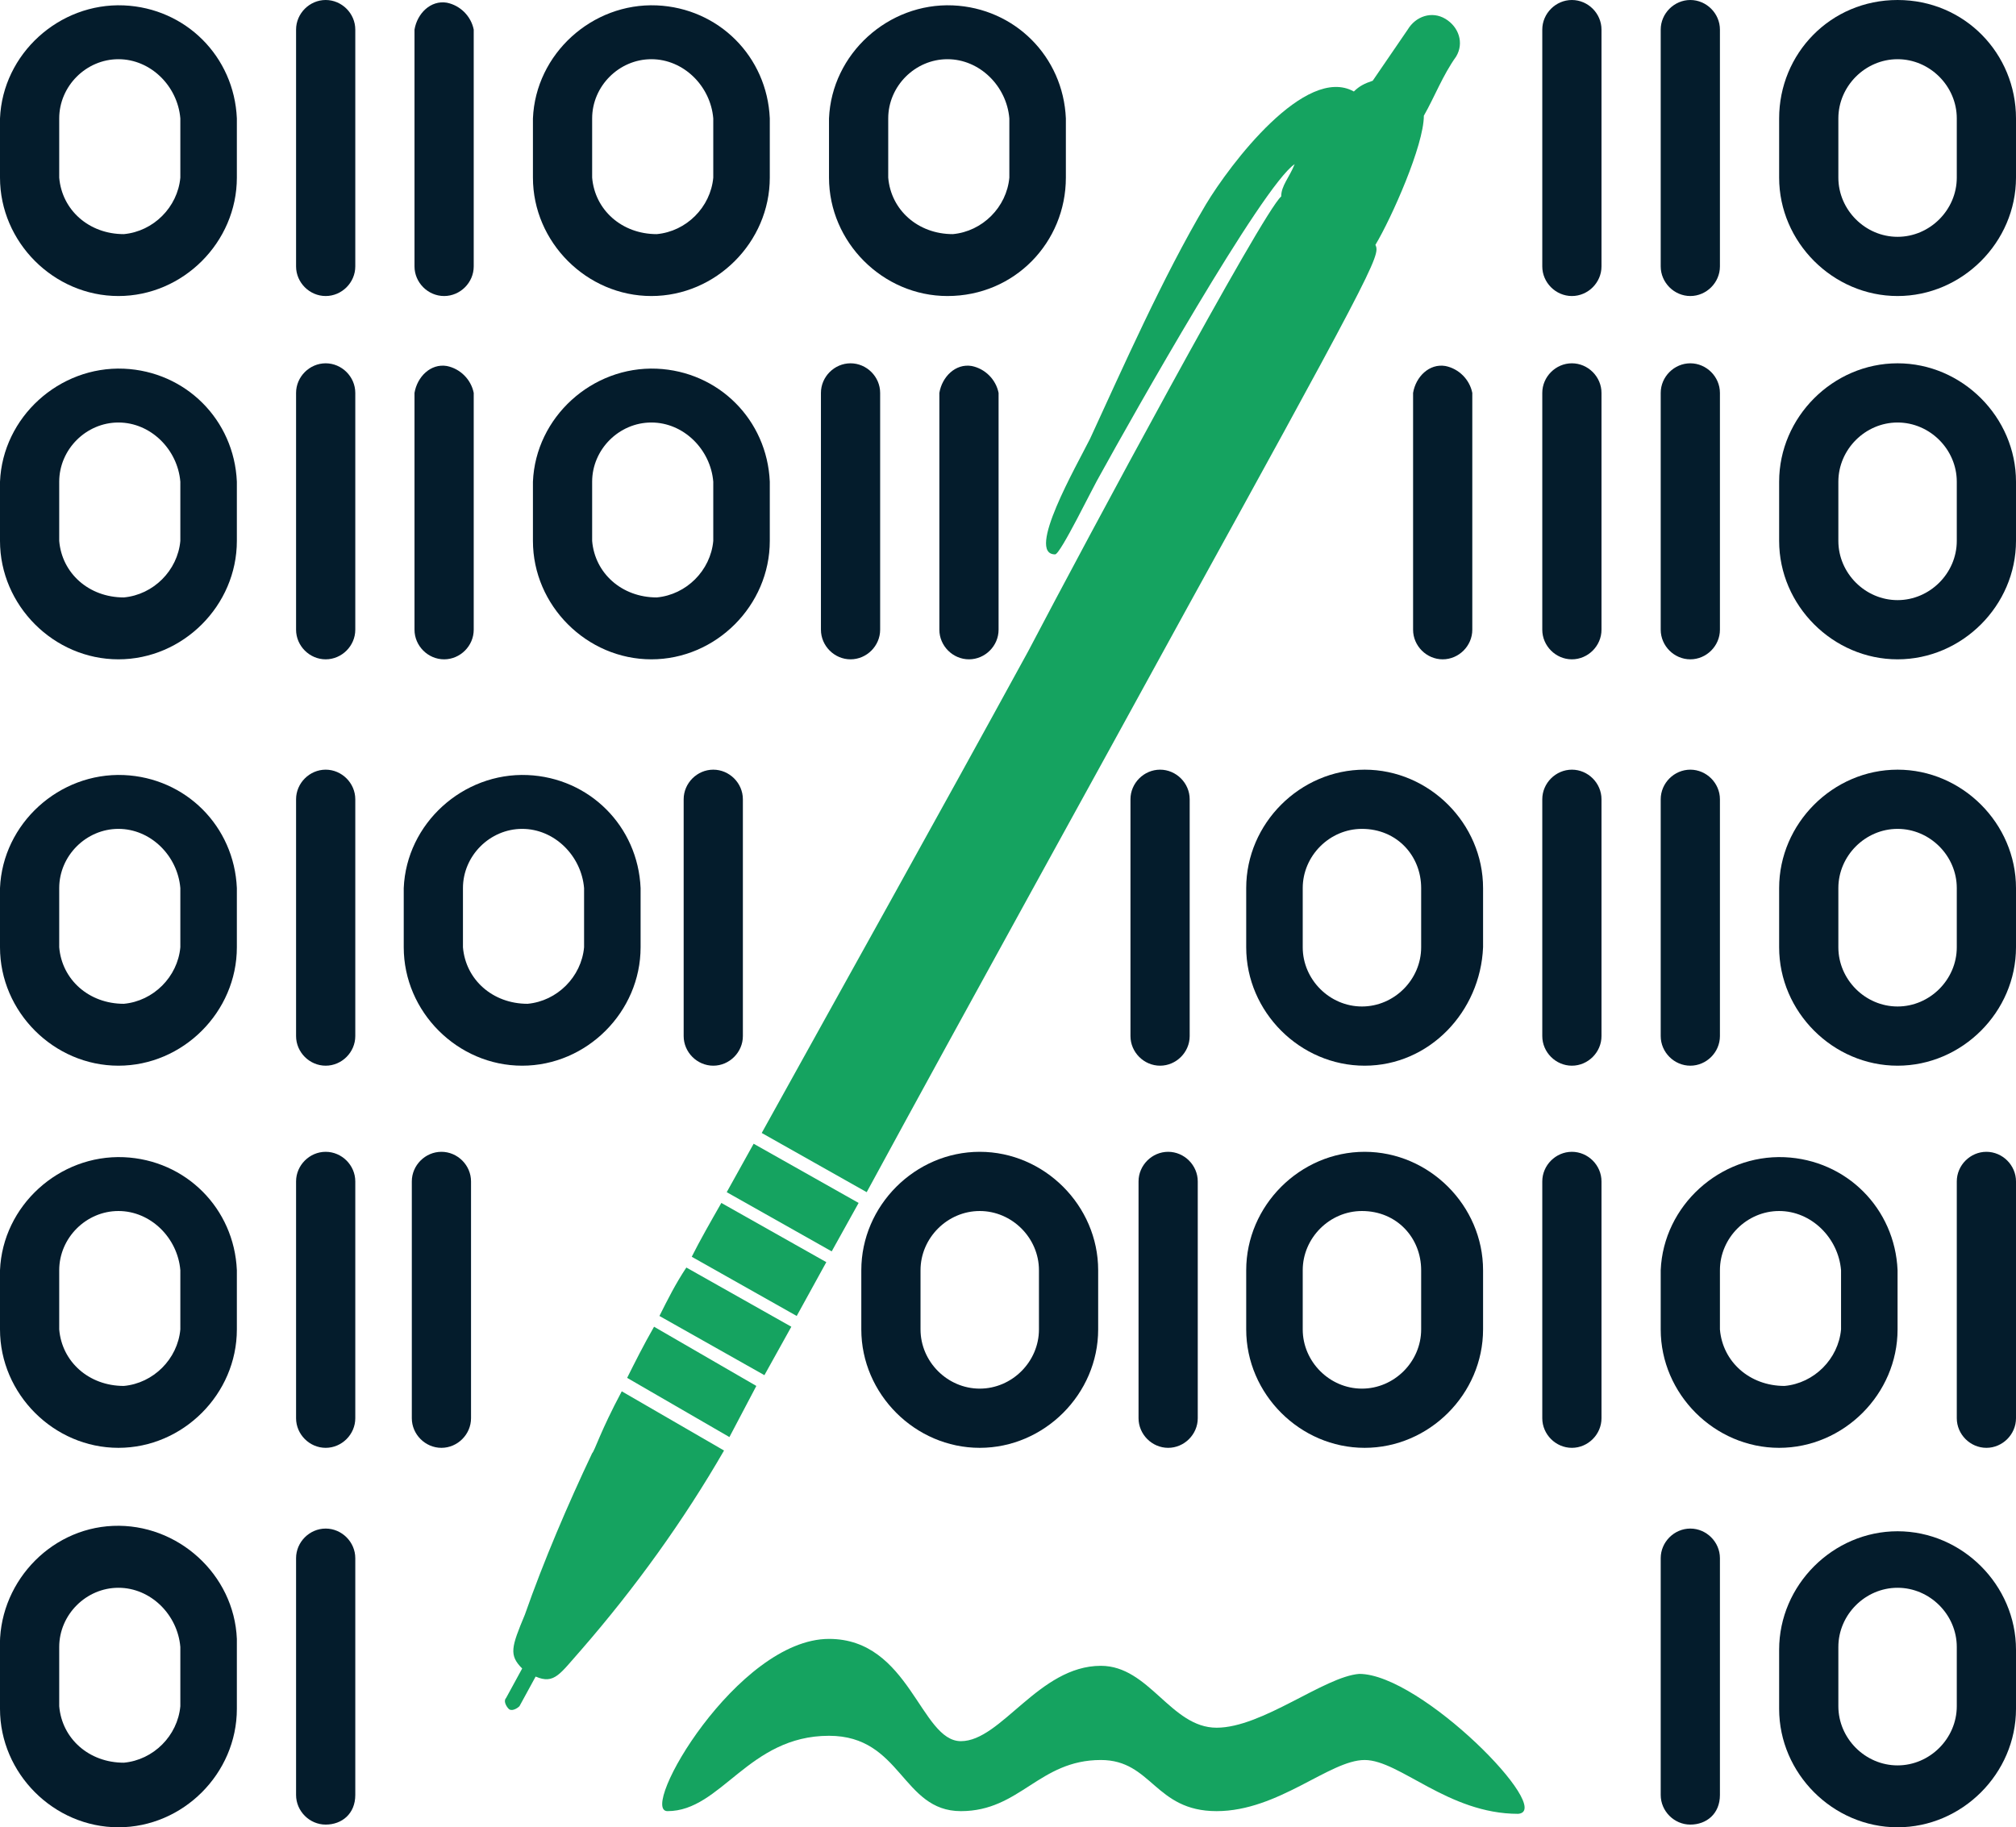
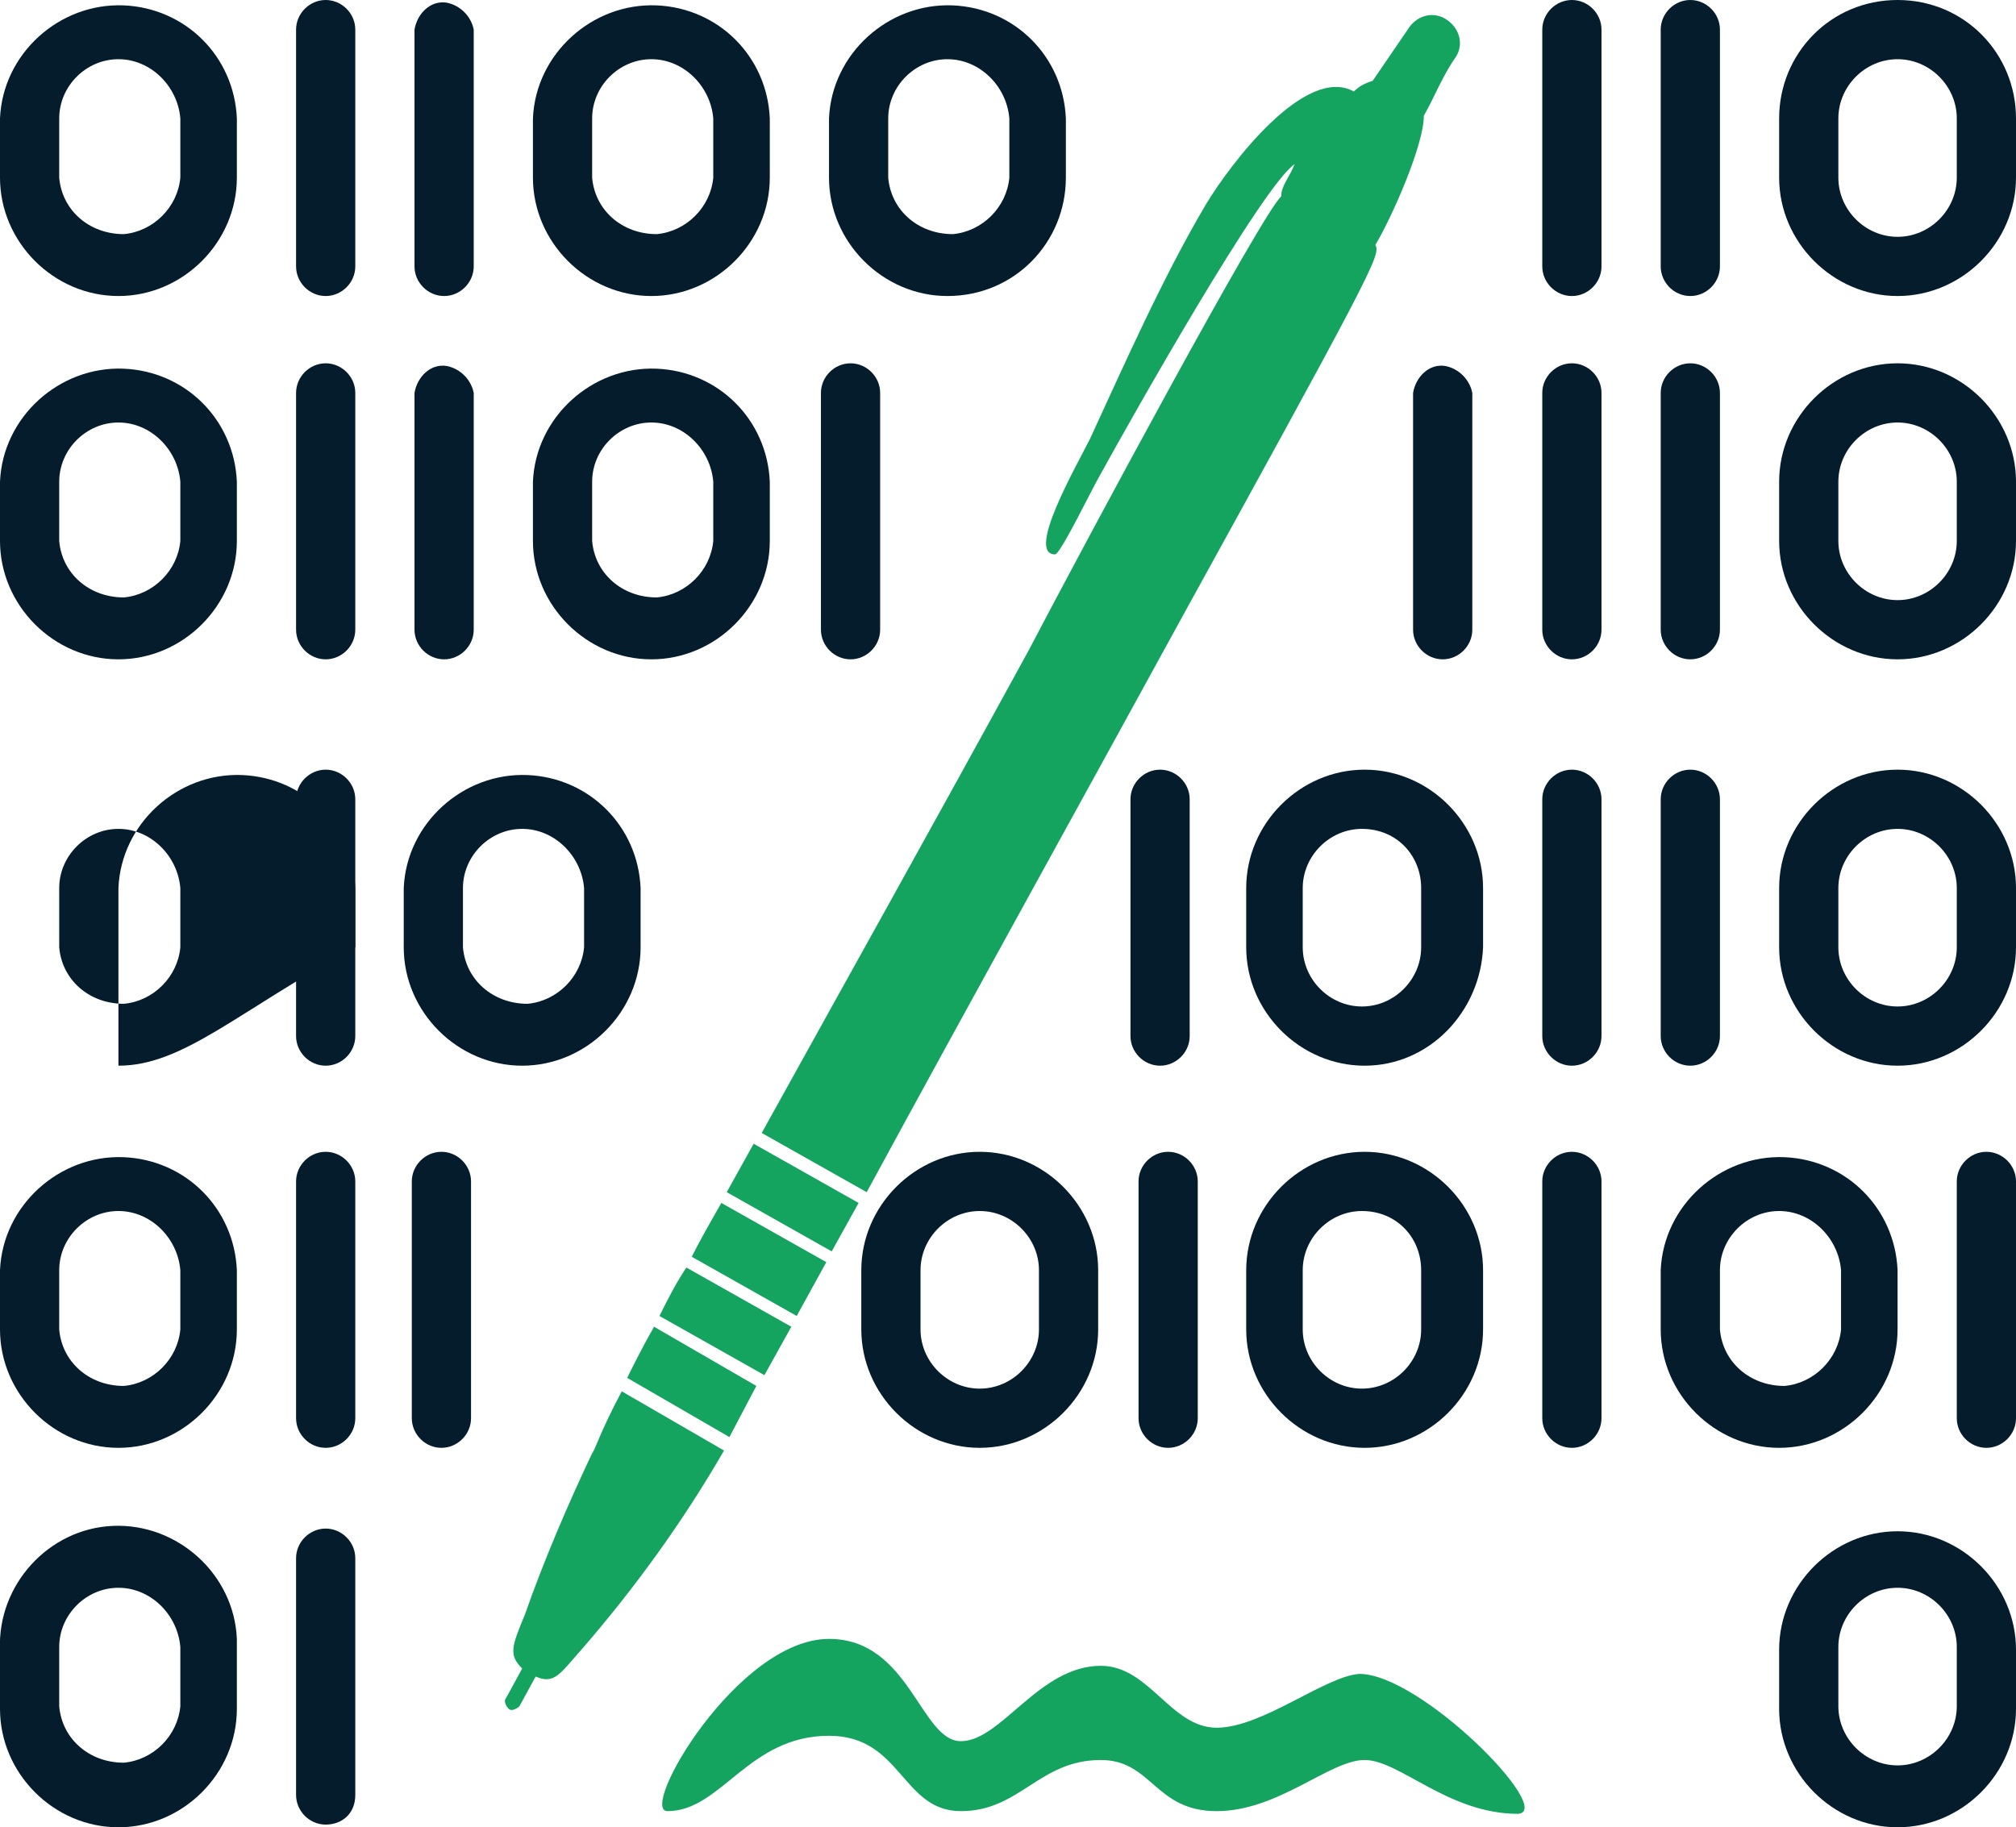
<svg xmlns="http://www.w3.org/2000/svg" version="1.1" id="Layer_1" x="0px" y="0px" viewBox="0 0 74.9 67.9" style="enable-background:new 0 0 74.9 67.9;" xml:space="preserve">
  <style type="text/css">
	.st0{fill:#15A360;}
	.st1{fill:#041C2C;}
</style>
  <path class="st0" d="M24.3,49.3c-0.4,0.7-0.7,1.3-1,1.9l3.8,2.2l1-1.9L24.3,49.3z M25.5,47.1c-0.4,0.6-0.7,1.2-1,1.8l3.9,2.2l1-1.8  L25.5,47.1z M26.8,44.7c-0.4,0.7-0.8,1.4-1.1,2l3.9,2.2l1.1-2L26.8,44.7z M28,42.5l-1,1.8l3.9,2.2l1-1.8L28,42.5z M19.9,62.3  l-0.6,1.1c-0.1,0.1-0.3,0.2-0.4,0.1c-0.1-0.1-0.2-0.3-0.1-0.4l0.6-1.1c-0.5-0.5-0.4-0.8,0.1-2c0.7-2,1.6-4.1,2.5-6  c0.1-0.1,0.3-0.8,1.1-2.3l3.8,2.2c-1.5,2.6-3.3,5.1-5.3,7.4C20.8,62.2,20.6,62.6,19.9,62.3 M47.6,7.3c-0.7,0.6-7.2,12.7-9.4,16.9  c-3.5,6.4-6.8,12.3-9.9,17.9l3.9,2.2c3.8-7,8.4-15.3,11.9-21.7c2.7-4.9,4.9-8.9,6-11s1.1-2.3,1-2.5c0.6-1,1.8-3.7,1.8-4.8  c0.4-0.7,0.7-1.5,1.2-2.2c0.3-0.5,0.1-1.1-0.4-1.4s-1.1-0.1-1.4,0.4L51,3c-0.3,0.1-0.5,0.2-0.7,0.4c-1.8-1-4.6,2.7-5.5,4.2  c-1.6,2.7-3.1,6.1-4.3,8.7c-0.5,1-2.4,4.3-1.3,4.3c0.2,0,1.4-2.5,1.7-3c1.1-2,6-10.7,7.2-11.5C47.9,6.6,47.6,6.9,47.6,7.3" />
  <path class="st1" d="M4.4,24.5c-2.4,0-4.4-2-4.4-4.4v-2.2c0.1-2.4,2.2-4.3,4.6-4.2c2.3,0.1,4.1,1.9,4.2,4.2v2.2  C8.8,22.5,6.8,24.5,4.4,24.5 M4.4,15.7c-1.2,0-2.2,1-2.2,2.2v2.2c0.1,1.2,1.1,2.1,2.4,2.1c1.1-0.1,2-1,2.1-2.1v-2.2  C6.6,16.7,5.6,15.7,4.4,15.7" />
  <path class="st1" d="M24.2,24.5c-2.4,0-4.4-2-4.4-4.4v-2.2c0.1-2.4,2.2-4.3,4.6-4.2c2.3,0.1,4.1,1.9,4.2,4.2v2.2  C28.6,22.5,26.6,24.5,24.2,24.5 M24.2,15.7c-1.2,0-2.2,1-2.2,2.2v2.2c0.1,1.2,1.1,2.1,2.4,2.1c1.1-0.1,2-1,2.1-2.1v-2.2  C26.4,16.7,25.4,15.7,24.2,15.7" />
  <path class="st1" d="M12.1,24.5c-0.6,0-1.1-0.5-1.1-1.1c0,0,0,0,0,0v-8.8c0-0.6,0.5-1.1,1.1-1.1c0.6,0,1.1,0.5,1.1,1.1v8.8  C13.2,24,12.7,24.5,12.1,24.5L12.1,24.5" />
  <path class="st1" d="M16.5,24.5c-0.6,0-1.1-0.5-1.1-1.1v-8.8c0.1-0.6,0.6-1.1,1.2-1c0.5,0.1,0.9,0.5,1,1v8.8  C17.6,24,17.1,24.5,16.5,24.5L16.5,24.5" />
  <path class="st1" d="M31.6,24.5c-0.6,0-1.1-0.5-1.1-1.1l0,0v-8.8c0-0.6,0.5-1.1,1.1-1.1c0.6,0,1.1,0.5,1.1,1.1v8.8  C32.7,24,32.2,24.5,31.6,24.5L31.6,24.5" />
-   <path class="st1" d="M36,24.5c-0.6,0-1.1-0.5-1.1-1.1v-8.8c0.1-0.6,0.6-1.1,1.2-1c0.5,0.1,0.9,0.5,1,1v8.8  C37.1,24,36.6,24.5,36,24.5" />
  <path class="st1" d="M70.5,24.5c-2.4,0-4.4-2-4.4-4.4v-2.2c0-2.4,2-4.4,4.4-4.4s4.4,2,4.4,4.4v2.2C74.9,22.5,72.9,24.5,70.5,24.5   M70.5,15.7c-1.2,0-2.2,1-2.2,2.2v2.2c0,1.2,1,2.2,2.2,2.2c1.2,0,2.2-1,2.2-2.2v-2.2C72.7,16.7,71.7,15.7,70.5,15.7" />
  <path class="st1" d="M58.4,24.5c-0.6,0-1.1-0.5-1.1-1.1v-8.8c0-0.6,0.5-1.1,1.1-1.1c0.6,0,1.1,0.5,1.1,1.1v8.8  C59.5,24,59,24.5,58.4,24.5" />
  <path class="st1" d="M53.6,24.5c-0.6,0-1.1-0.5-1.1-1.1v-8.8c0.1-0.6,0.6-1.1,1.2-1c0.5,0.1,0.9,0.5,1,1v8.8  C54.7,24,54.2,24.5,53.6,24.5" />
  <path class="st1" d="M62.8,24.5c-0.6,0-1.1-0.5-1.1-1.1v-8.8c0-0.6,0.5-1.1,1.1-1.1c0.6,0,1.1,0.5,1.1,1.1v8.8  C63.9,24,63.4,24.5,62.8,24.5" />
  <path class="st1" d="M4.4,67.9c-2.4,0-4.4-2-4.4-4.4v-2.2c-0.1-2.4,1.8-4.5,4.2-4.6s4.5,1.8,4.6,4.2c0,0.1,0,0.3,0,0.4v2.2  C8.8,65.9,6.8,67.9,4.4,67.9 M4.4,59c-1.2,0-2.2,1-2.2,2.2l0,0v2.2c0.1,1.2,1.1,2.1,2.4,2.1c1.1-0.1,2-1,2.1-2.1v-2.2  C6.6,60,5.6,59,4.4,59C4.4,59,4.4,59,4.4,59" />
  <path class="st1" d="M12.1,67.8c-0.6,0-1.1-0.5-1.1-1.1v-8.8c0-0.6,0.5-1.1,1.1-1.1c0.6,0,1.1,0.5,1.1,1.1v8.8  C13.2,67.4,12.7,67.8,12.1,67.8" />
  <path class="st1" d="M70.5,67.9c-2.4,0-4.4-2-4.4-4.4v-2.2c0-2.4,2-4.4,4.4-4.4s4.4,2,4.4,4.4l0,0v2.2  C74.9,65.9,72.9,67.9,70.5,67.9 M70.5,59c-1.2,0-2.2,1-2.2,2.2v2.2c0,1.2,1,2.2,2.2,2.2c1.2,0,2.2-1,2.2-2.2v-2.2  C72.7,60,71.7,59,70.5,59" />
-   <path class="st1" d="M62.8,67.8c-0.6,0-1.1-0.5-1.1-1.1v-8.8c0-0.6,0.5-1.1,1.1-1.1c0.6,0,1.1,0.5,1.1,1.1l0,0v8.8  C63.9,67.4,63.4,67.8,62.8,67.8" />
  <path class="st1" d="M66.1,53.8c-2.4,0-4.4-2-4.4-4.4v-2.2c0.1-2.4,2.2-4.3,4.6-4.2c2.3,0.1,4.1,1.9,4.2,4.2v2.2  C70.5,51.8,68.5,53.8,66.1,53.8 M66.1,45c-1.2,0-2.2,1-2.2,2.2v2.2c0.1,1.2,1.1,2.1,2.4,2.1c1.1-0.1,2-1,2.1-2.1v-2.2  C68.3,46,67.3,45,66.1,45" />
  <path class="st1" d="M50.7,53.8c-2.4,0-4.4-2-4.4-4.4v-2.2c0-2.4,2-4.4,4.4-4.4c2.4,0,4.4,2,4.4,4.4v2.2  C55.1,51.8,53.1,53.8,50.7,53.8 M50.6,45c-1.2,0-2.2,1-2.2,2.2v2.2c0,1.2,1,2.2,2.2,2.2s2.2-1,2.2-2.2v-2.2C52.8,46,51.9,45,50.6,45  " />
  <path class="st1" d="M36.4,53.8c-2.4,0-4.4-2-4.4-4.4v-2.2c0-2.4,2-4.4,4.4-4.4c2.4,0,4.4,2,4.4,4.4v2.2  C40.8,51.8,38.8,53.8,36.4,53.8 M36.4,45c-1.2,0-2.2,1-2.2,2.2v2.2c0,1.2,1,2.2,2.2,2.2s2.2-1,2.2-2.2v-2.2C38.6,46,37.6,45,36.4,45  " />
  <path class="st1" d="M73.8,53.8c-0.6,0-1.1-0.5-1.1-1.1v-8.8c0-0.6,0.5-1.1,1.1-1.1c0.6,0,1.1,0.5,1.1,1.1c0,0,0,0,0,0v8.8  C74.9,53.3,74.4,53.8,73.8,53.8" />
  <path class="st1" d="M58.4,53.8c-0.6,0-1.1-0.5-1.1-1.1v-8.8c0-0.6,0.5-1.1,1.1-1.1c0.6,0,1.1,0.5,1.1,1.1l0,0v8.8  C59.5,53.3,59,53.8,58.4,53.8" />
  <path class="st1" d="M43.4,53.8c-0.6,0-1.1-0.5-1.1-1.1v-8.8c0-0.6,0.5-1.1,1.1-1.1c0.6,0,1.1,0.5,1.1,1.1l0,0v8.8  C44.5,53.3,44,53.8,43.4,53.8" />
  <path class="st1" d="M70.5,39.6c-2.4,0-4.4-2-4.4-4.4V33c0-2.4,2-4.4,4.4-4.4s4.4,2,4.4,4.4l0,0v2.2C74.9,37.6,72.9,39.6,70.5,39.6   M70.5,30.8c-1.2,0-2.2,1-2.2,2.2v2.2c0,1.2,1,2.2,2.2,2.2c1.2,0,2.2-1,2.2-2.2V33C72.7,31.8,71.7,30.8,70.5,30.8" />
  <path class="st1" d="M50.7,39.6c-2.4,0-4.4-2-4.4-4.4V33c0-2.4,2-4.4,4.4-4.4c2.4,0,4.4,2,4.4,4.4c0,0,0,0,0,0v2.2  C55,37.6,53.1,39.6,50.7,39.6 M50.6,30.8c-1.2,0-2.2,1-2.2,2.2v2.2c0,1.2,1,2.2,2.2,2.2s2.2-1,2.2-2.2V33  C52.8,31.8,51.9,30.8,50.6,30.8" />
  <path class="st1" d="M62.8,39.6c-0.6,0-1.1-0.5-1.1-1.1v-8.8c0-0.6,0.5-1.1,1.1-1.1c0.6,0,1.1,0.5,1.1,1.1v8.8  C63.9,39.1,63.4,39.6,62.8,39.6" />
  <path class="st1" d="M58.4,39.6c-0.6,0-1.1-0.5-1.1-1.1v-8.8c0-0.6,0.5-1.1,1.1-1.1c0.6,0,1.1,0.5,1.1,1.1v8.8  C59.5,39.1,59,39.6,58.4,39.6" />
  <path class="st1" d="M43.1,39.6c-0.6,0-1.1-0.5-1.1-1.1v-8.8c0-0.6,0.5-1.1,1.1-1.1c0.6,0,1.1,0.5,1.1,1.1v8.8  C44.2,39.1,43.7,39.6,43.1,39.6" />
  <path class="st1" d="M4.4,53.8c-2.4,0-4.4-2-4.4-4.4v-2.2c0.1-2.4,2.2-4.3,4.6-4.2c2.3,0.1,4.1,1.9,4.2,4.2v2.2  C8.8,51.8,6.8,53.8,4.4,53.8 M4.4,45c-1.2,0-2.2,1-2.2,2.2v2.2c0.1,1.2,1.1,2.1,2.4,2.1c1.1-0.1,2-1,2.1-2.1v-2.2  C6.6,46,5.6,45,4.4,45" />
  <path class="st1" d="M16.4,53.8c-0.6,0-1.1-0.5-1.1-1.1v-8.8c0-0.6,0.5-1.1,1.1-1.1s1.1,0.5,1.1,1.1l0,0v8.8  C17.5,53.3,17,53.8,16.4,53.8" />
  <path class="st1" d="M12.1,53.8c-0.6,0-1.1-0.5-1.1-1.1l0,0v-8.8c0-0.6,0.5-1.1,1.1-1.1c0.6,0,1.1,0.5,1.1,1.1c0,0,0,0,0,0v8.8  C13.2,53.3,12.7,53.8,12.1,53.8" />
-   <path class="st1" d="M4.4,39.6c-2.4,0-4.4-2-4.4-4.4V33c0.1-2.4,2.2-4.3,4.6-4.2c2.3,0.1,4.1,1.9,4.2,4.2v2.2  C8.8,37.6,6.8,39.6,4.4,39.6 M4.4,30.8c-1.2,0-2.2,1-2.2,2.2v2.2c0.1,1.2,1.1,2.1,2.4,2.1c1.1-0.1,2-1,2.1-2.1V33  C6.6,31.8,5.6,30.8,4.4,30.8" />
+   <path class="st1" d="M4.4,39.6V33c0.1-2.4,2.2-4.3,4.6-4.2c2.3,0.1,4.1,1.9,4.2,4.2v2.2  C8.8,37.6,6.8,39.6,4.4,39.6 M4.4,30.8c-1.2,0-2.2,1-2.2,2.2v2.2c0.1,1.2,1.1,2.1,2.4,2.1c1.1-0.1,2-1,2.1-2.1V33  C6.6,31.8,5.6,30.8,4.4,30.8" />
  <path class="st1" d="M12.1,39.6c-0.6,0-1.1-0.5-1.1-1.1v-8.8c0-0.6,0.5-1.1,1.1-1.1c0.6,0,1.1,0.5,1.1,1.1v8.8  C13.2,39.1,12.7,39.6,12.1,39.6" />
  <path class="st1" d="M19.4,39.6c-2.4,0-4.4-2-4.4-4.4V33c0.1-2.4,2.2-4.3,4.6-4.2c2.3,0.1,4.1,1.9,4.2,4.2v2.2  C23.8,37.6,21.8,39.6,19.4,39.6 M19.4,30.8c-1.2,0-2.2,1-2.2,2.2v2.2c0.1,1.2,1.1,2.1,2.4,2.1c1.1-0.1,2-1,2.1-2.1V33  C21.6,31.8,20.6,30.8,19.4,30.8" />
-   <path class="st1" d="M26.5,39.6c-0.6,0-1.1-0.5-1.1-1.1v-8.8c0-0.6,0.5-1.1,1.1-1.1s1.1,0.5,1.1,1.1v8.8  C27.6,39.1,27.1,39.6,26.5,39.6" />
  <path class="st1" d="M70.5,11c-2.4,0-4.4-2-4.4-4.4c0,0,0,0,0,0V4.4C66.1,2,68,0,70.5,0s4.4,2,4.4,4.4v2.2C74.9,9,72.9,11,70.5,11  L70.5,11 M70.5,2.2c-1.2,0-2.2,1-2.2,2.2v2.2c0,1.2,1,2.2,2.2,2.2c1.2,0,2.2-1,2.2-2.2V4.4C72.7,3.2,71.7,2.2,70.5,2.2" />
  <path class="st1" d="M35.2,11c-2.4,0-4.4-2-4.4-4.4V4.4C30.9,2,33,0.1,35.4,0.2c2.3,0.1,4.1,1.9,4.2,4.2v2.2C39.6,9,37.7,11,35.2,11   M35.2,2.2c-1.2,0-2.2,1-2.2,2.2c0,0,0,0,0,0v2.2c0.1,1.2,1.1,2.1,2.4,2.1c1.1-0.1,2-1,2.1-2.1V4.4C37.4,3.2,36.4,2.2,35.2,2.2" />
  <path class="st1" d="M62.8,11c-0.6,0-1.1-0.5-1.1-1.1V1.1c0-0.6,0.5-1.1,1.1-1.1c0.6,0,1.1,0.5,1.1,1.1v8.8  C63.9,10.5,63.4,11,62.8,11" />
  <path class="st1" d="M58.4,11c-0.6,0-1.1-0.5-1.1-1.1V1.1c0-0.6,0.5-1.1,1.1-1.1c0.6,0,1.1,0.5,1.1,1.1v8.8C59.5,10.5,59,11,58.4,11  " />
  <path class="st1" d="M24.2,11c-2.4,0-4.4-2-4.4-4.4V4.4C19.9,2,22,0.1,24.4,0.2c2.3,0.1,4.1,1.9,4.2,4.2v2.2C28.6,9,26.6,11,24.2,11   M24.2,2.2c-1.2,0-2.2,1-2.2,2.2c0,0,0,0,0,0v2.2c0.1,1.2,1.1,2.1,2.4,2.1c1.1-0.1,2-1,2.1-2.1V4.4C26.4,3.2,25.4,2.2,24.2,2.2" />
  <path class="st1" d="M4.4,11C2,11,0,9,0,6.6V4.4C0.1,2,2.2,0.1,4.6,0.2c2.3,0.1,4.1,1.9,4.2,4.2v2.2C8.8,9,6.8,11,4.4,11 M4.4,2.2  c-1.2,0-2.2,1-2.2,2.2v2.2c0.1,1.2,1.1,2.1,2.4,2.1c1.1-0.1,2-1,2.1-2.1V4.4C6.6,3.2,5.6,2.2,4.4,2.2" />
  <path class="st1" d="M16.5,11c-0.6,0-1.1-0.5-1.1-1.1V1.1c0.1-0.6,0.6-1.1,1.2-1c0.5,0.1,0.9,0.5,1,1v8.8C17.6,10.5,17.1,11,16.5,11  L16.5,11" />
  <path class="st1" d="M12.1,11c-0.6,0-1.1-0.5-1.1-1.1c0,0,0,0,0,0V1.1C11,0.5,11.5,0,12.1,0c0.6,0,1.1,0.5,1.1,1.1v8.8  C13.2,10.5,12.7,11,12.1,11L12.1,11" />
  <path class="st0" d="M50.5,62.2c-1.3,0.1-3.6,2-5.3,2s-2.5-2.3-4.3-2.3c-2.3,0-3.7,2.8-5.2,2.8s-1.9-3.8-4.9-3.8  c-3.4,0-7.1,6.4-6,6.4c2,0,3-2.8,6-2.8c2.7,0,2.7,2.8,4.9,2.8s2.9-1.9,5.2-1.9c1.9,0,2,1.9,4.3,1.9s4.2-1.9,5.5-1.9s3.1,2,5.7,2  C57.8,67.3,52.8,62.2,50.5,62.2" />
</svg>